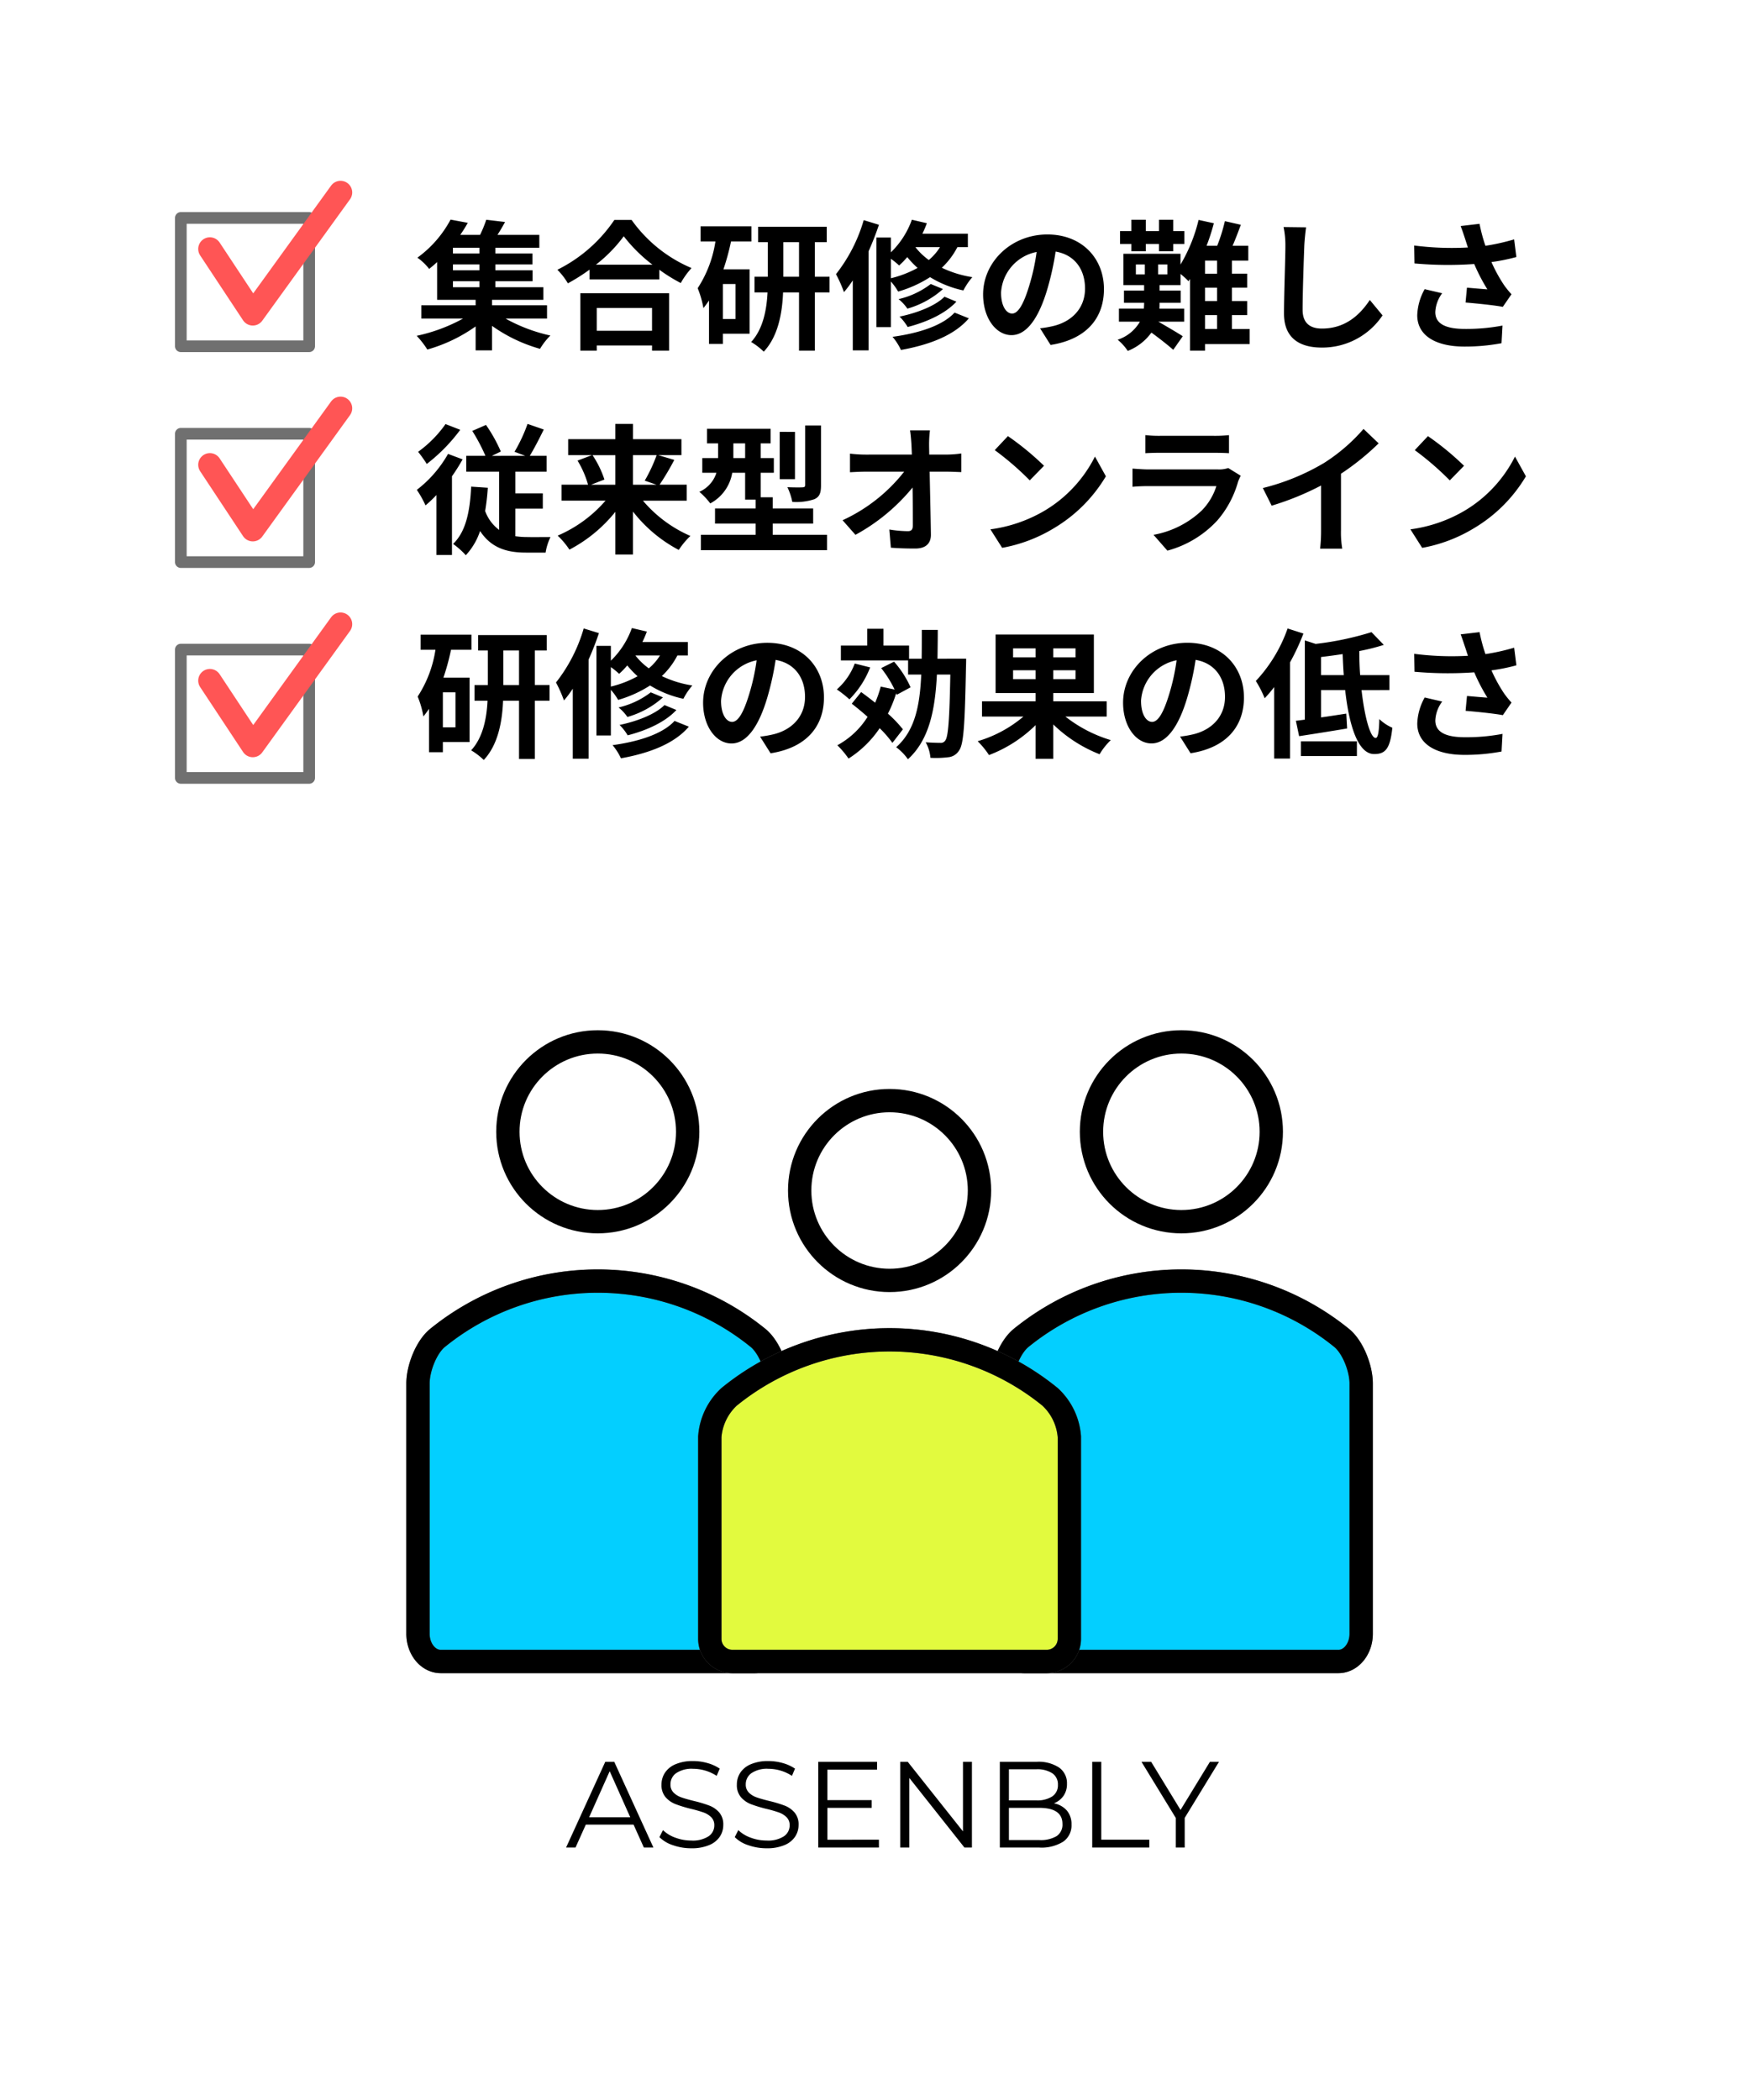
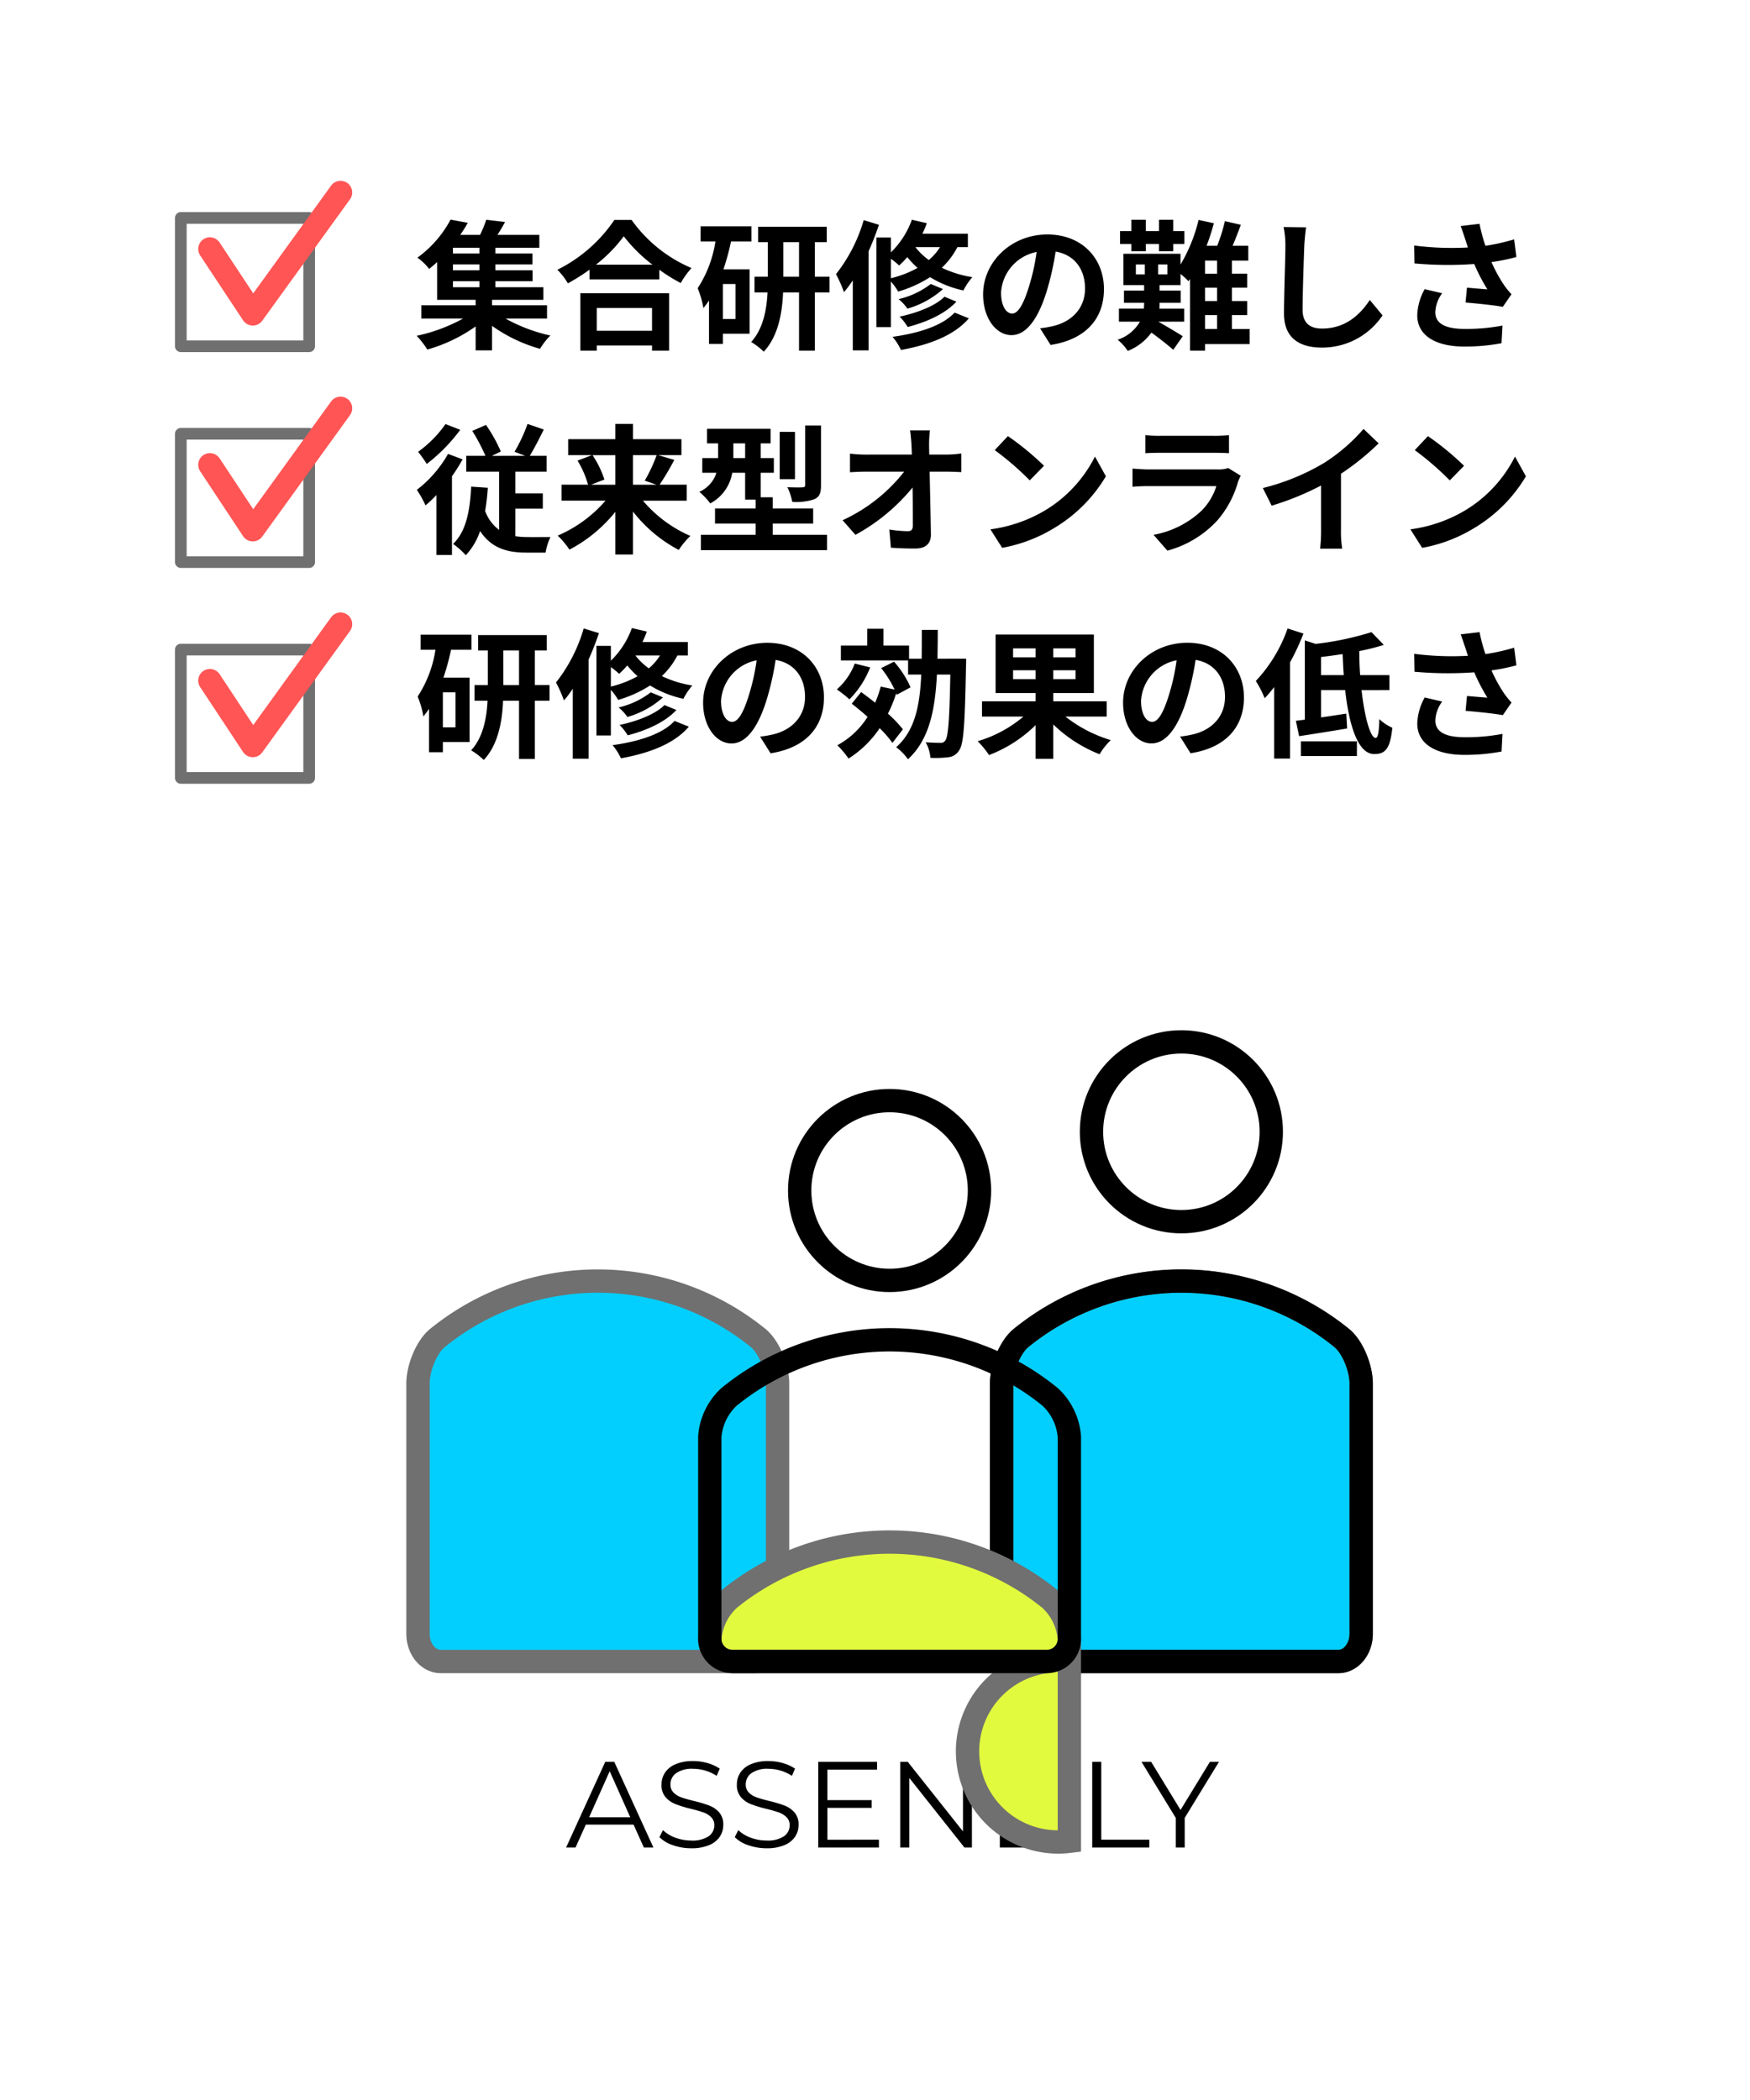
<svg xmlns="http://www.w3.org/2000/svg" width="300" height="360" viewBox="0 0 300 360">
  <g id="img_top_task_item04" transform="translate(-1342 -1914)">
-     <path id="パス_338" data-name="パス 338" d="M0,0H300V360H0Z" transform="translate(1342 1914)" fill="#fff" />
    <g id="グループ_623" data-name="グループ 623" transform="translate(1046 56)">
      <path id="パス_337" data-name="パス 337" d="M6.648,18.208h4.536V19.24H6.648Zm4.536-4.752H6.648v-.984h4.536Zm0,2.88H6.648V15.328h4.536Zm11.592,8.28v-2.28H13.344V21.4h8.808V19.24H13.92V18.208H20.3V16.336H13.92V15.328h6.36V13.456H13.92v-.984h7.536V10.264H14.28c.432-.672.888-1.44,1.3-2.208L12.36,7.672A21.862,21.862,0,0,1,11.3,10.264H7.9A24.361,24.361,0,0,0,9.192,8.2L6.24,7.648A19.282,19.282,0,0,1,.552,14.176,8.972,8.972,0,0,1,2.568,16.1c.48-.384.936-.768,1.368-1.176V21.4h6.6v.936H1.224v2.28H8.376A29.058,29.058,0,0,1,.432,27.568,15.448,15.448,0,0,1,2.256,29.92a26.878,26.878,0,0,0,8.28-3.96v4.1h2.808v-4.2A26.567,26.567,0,0,0,21.576,29.8a11.449,11.449,0,0,1,1.776-2.28,28.288,28.288,0,0,1-7.68-2.9Zm18-1.824V26.7H31.3V22.792Zm-12.288,7.32H31.3v-.888h9.48v.888H43.7v-9.84H28.488Zm2.664-14.736A24.523,24.523,0,0,0,35.928,10.5a26.291,26.291,0,0,0,4.92,4.872ZM34.32,7.7a25.408,25.408,0,0,1-9.768,8.544,11.655,11.655,0,0,1,1.8,2.328,33.439,33.439,0,0,0,3.72-2.352V17.9H42.024V16.24A28.787,28.787,0,0,0,45.7,18.52a13.95,13.95,0,0,1,1.848-2.568A24.11,24.11,0,0,1,37.272,7.7ZM55.08,24.688H52.92v-6h2.16Zm2.736-13.3V8.8H49.1v2.592h2.544A20.14,20.14,0,0,1,48.6,19.408a15.963,15.963,0,0,1,.984,3.408c.336-.408.648-.84.96-1.3v7.44H52.92V27.208H57.5V16.168H53.016a40.024,40.024,0,0,0,1.3-4.776Zm5.472,6.048V11.512h2.688V17.44Zm7.92,0h-2.52V11.512h2.04V8.872H58.968v2.64h1.656V17.44h-2.28v2.688h2.232c-.144,2.928-.744,6.264-2.808,8.5a11.445,11.445,0,0,1,2.16,1.656C62.4,27.664,63.1,23.656,63.24,20.128h2.736v9.984h2.712V20.128h2.52Zm5.856-9.7a27.179,27.179,0,0,1-4.752,9.264A22.439,22.439,0,0,1,73.68,20.08a19.187,19.187,0,0,0,1.512-2.016v12H77.9V13.072c.672-1.488,1.272-3.048,1.776-4.536Zm4.656,6.624a13.714,13.714,0,0,1,1.416,1.152,13.225,13.225,0,0,0,1.392-1.44A15.908,15.908,0,0,0,86.3,15.928,18.234,18.234,0,0,1,81.72,17.7Zm8.424-1.992a9.351,9.351,0,0,1-1.92,2.208,11.286,11.286,0,0,1-2.3-2.208Zm4.776,0v-2.3h-7.8a16.891,16.891,0,0,0,.768-1.8l-2.568-.6a14.59,14.59,0,0,1-3.6,5.592V10.72H79.248V26.08H81.72V18.256a10.48,10.48,0,0,1,1.248,1.728,20.694,20.694,0,0,0,5.472-2.472,18.118,18.118,0,0,0,5.712,2.28,11.5,11.5,0,0,1,1.536-2.28A18.616,18.616,0,0,1,90.456,15.9a13.012,13.012,0,0,0,2.664-3.528Zm-4.008,8.5c-1.584,1.584-4.7,2.784-7.7,3.408A8.713,8.713,0,0,1,84.6,26.056c3.264-.84,6.456-2.28,8.352-4.344ZM88.56,18.688a14.4,14.4,0,0,1-5.52,2.592,7.413,7.413,0,0,1,1.512,1.632,15.526,15.526,0,0,0,6.1-3.36Zm4.08,4.9c-2.064,2.256-6.216,3.552-10.632,4.152a9.947,9.947,0,0,1,1.44,2.256c4.9-.888,9.144-2.5,11.64-5.424Zm25.608-4.032c0-5.232-3.744-9.36-9.7-9.36-6.216,0-11.016,4.728-11.016,10.272,0,4.056,2.208,6.984,4.872,6.984,2.616,0,4.68-2.976,6.12-7.824a48.536,48.536,0,0,0,1.44-6.5c3.24.552,5.04,3.024,5.04,6.336,0,3.5-2.4,5.712-5.472,6.432a18.459,18.459,0,0,1-2.232.384l1.8,2.856C115.152,28.192,118.248,24.616,118.248,19.552Zm-17.64.6a7.555,7.555,0,0,1,6.1-6.96A36.024,36.024,0,0,1,105.432,19c-.984,3.24-1.92,4.752-2.928,4.752C101.568,23.752,100.608,22.576,100.608,20.152Zm22.344-7.08h2.472V11.824h2.256v1.248h2.448V11.824h1.9V9.616h-1.9V7.672H127.68V9.616h-2.256V7.672h-2.472V9.616h-1.944v2.208h1.944Zm12.624,10.944h2.064v2.376h-2.064Zm2.064-7.1h-2.064V14.68h2.064Zm0,4.7h-2.064v-2.3h2.064Zm-8.52-4.584h-1.584v-1.7h1.584Zm-5.4-1.7h1.536v1.7H123.72Zm19.512,11.064h-3.048V24.016H142.8v-2.4h-2.616v-2.3H142.8v-2.4h-2.616V14.68h2.808V12.136H140.3c.48-1.1.96-2.376,1.416-3.6l-2.736-.624a29.453,29.453,0,0,1-1.32,4.224H135.84a36.235,36.235,0,0,0,1.248-3.864L134.472,7.7a27.5,27.5,0,0,1-3.1,7.656V13.5h-9.792V18.88h3.552v.936H121.68V21.9h3.456v.048c0,.312-.024.624-.048.96h-4.272v2.232h3.6a6.877,6.877,0,0,1-3.816,3.1,8.581,8.581,0,0,1,1.728,1.92,9.128,9.128,0,0,0,4.056-3.144c1.3.936,2.88,2.184,3.744,2.952l1.632-2.328c-.648-.432-2.832-1.728-4.2-2.5H132V22.912h-4.248c.024-.312.024-.624.024-.936V21.9H131.4V19.816h-3.624V18.88h3.6V16.96a15.483,15.483,0,0,1,1.368,1.248l.264-.384V30.112h2.568V28.984h7.656ZM152.9,8.968,149.04,8.92a15.307,15.307,0,0,1,.312,3.24c0,2.064-.24,8.376-.24,11.592,0,4.1,2.544,5.832,6.48,5.832a12.424,12.424,0,0,0,10.416-5.52l-2.184-2.64c-1.728,2.616-4.248,4.9-8.208,4.9-1.872,0-3.312-.792-3.312-3.216,0-2.976.192-8.352.288-10.944C152.64,11.2,152.76,9.976,152.9,8.968Zm27.264,1.992c.144.408.288.912.48,1.464a50.241,50.241,0,0,1-9.216-.336l.048,3.072a64.358,64.358,0,0,0,10.248.1,31.538,31.538,0,0,0,2.256,4.344c-.744-.048-2.328-.192-3.5-.288l-.24,2.544c2.016.168,5.04.48,6.384.744l1.488-2.16a15.132,15.132,0,0,1-1.3-1.608,26.29,26.29,0,0,1-2.136-3.912,31.919,31.919,0,0,0,4.272-.864l-.384-3.024a36.141,36.141,0,0,1-4.92,1.1,28.069,28.069,0,0,1-1.008-3.768l-3.24.384C179.712,9.544,179.976,10.408,180.168,10.96Zm-3.936,9.312-3-.7a9.824,9.824,0,0,0-1.272,4.464c0,3.456,3.1,5.352,7.992,5.376a33.858,33.858,0,0,0,6.456-.576l.168-3.024a33.147,33.147,0,0,1-6.432.576c-3.288,0-5.088-.864-5.088-2.88A5.782,5.782,0,0,1,176.232,20.272ZM5.376,42.7a20.053,20.053,0,0,1-4.7,4.752A21.84,21.84,0,0,1,2.16,49.536,29.506,29.506,0,0,0,7.9,43.68Zm.432,5.112A20.472,20.472,0,0,1,.456,53.976,17.336,17.336,0,0,1,1.944,56.64a21.248,21.248,0,0,0,1.872-1.776V65.136H6.48V51.648a32.161,32.161,0,0,0,1.824-2.9Zm11.544,9.384h4.7V54.576h-4.7v-3.72H22.7V48.144h-2.88c.744-1.224,1.608-2.9,2.4-4.512l-2.784-.96a27.242,27.242,0,0,1-2.232,4.776l1.848.7H13.32l1.536-.744a26.036,26.036,0,0,0-2.544-4.56L9.96,43.872a30.583,30.583,0,0,1,2.256,4.272H8.928v2.712h5.64V60.84a6.931,6.931,0,0,1-2.4-3.24,38.744,38.744,0,0,0,.456-3.984l-2.856-.192c-.192,4.176-.888,7.728-3.1,9.816a13.382,13.382,0,0,1,2.184,1.944A11.342,11.342,0,0,0,11.3,61.032c1.9,2.9,4.584,3.7,7.872,3.7h3.36a9.32,9.32,0,0,1,.84-2.664c-.84,0-3.336.024-3.984,0a14.077,14.077,0,0,1-2.04-.144Zm17.136-9.168v5.064H30.336l2.28-.888a17.1,17.1,0,0,0-2.04-4.176Zm7.08,0a27.029,27.029,0,0,1-2.04,4.368l2.016.7H37.512V48.024Zm5.16,7.8V53.088H42.072a44.271,44.271,0,0,0,2.52-4.248l-2.76-.816h3.984V45.288h-8.3V42.672H34.488v2.616H26.4v2.736h4.08l-2.472.936a16.74,16.74,0,0,1,1.8,4.128H25.272v2.736h7.536a22.656,22.656,0,0,1-8.208,6,13.544,13.544,0,0,1,2.016,2.4,24.9,24.9,0,0,0,7.872-6.48v7.32h3.024V57.7a24.267,24.267,0,0,0,7.848,6.576,13.4,13.4,0,0,1,1.992-2.4,22.253,22.253,0,0,1-8.136-6.048ZM69.744,42.936H67.032v10.2c0,.312-.12.384-.456.408-.36.024-1.512.024-2.592-.024a10.727,10.727,0,0,1,.84,2.52,9.885,9.885,0,0,0,3.768-.456c.912-.408,1.152-1.08,1.152-2.4Zm-4.464,1.1H62.664v8.112H65.28ZM54.72,48.528v-2.52h2.016v2.52ZM61.464,61.68V59.76H68.4V57.168H61.464v-1.92H59.4v-4.2h2.256v-2.52H59.4v-2.52h1.7v-2.5h-10.9v2.5h1.9v2.52H49.392v2.52h2.424a5.3,5.3,0,0,1-2.928,3.264A12.275,12.275,0,0,1,50.76,56.3a7.323,7.323,0,0,0,3.768-5.256h2.208v4.608h1.8v1.512h-6.96V59.76h6.96v1.92H49.152v2.64H70.776V61.68Zm26.952-17.9H85.008c.1.624.168,1.392.24,2.424q.036.792.072,1.728H77.376a22.974,22.974,0,0,1-2.664-.168v3.192c.84-.048,1.872-.1,2.736-.1H84a28.5,28.5,0,0,1-10.56,8.328l2.208,2.5a33,33,0,0,0,9.792-8.112c.048,2.472.048,4.872.048,6.48,0,.7-.24,1.008-.84,1.008a20.385,20.385,0,0,1-3.192-.288l.264,3.12c1.368.1,2.712.144,4.176.144,1.824,0,2.712-.888,2.688-2.424-.048-3.24-.144-7.248-.216-10.752h3.1c.648,0,1.56.048,2.328.072V47.736a18.553,18.553,0,0,1-2.5.192h-3c0-.624-.024-1.2-.024-1.728A20.528,20.528,0,0,1,88.416,43.776Zm13.368.984-2.256,2.4a49.9,49.9,0,0,1,6,5.184l2.448-2.5A48.472,48.472,0,0,0,101.784,44.76Zm-3,15.984,2.016,3.168a25.991,25.991,0,0,0,8.9-3.384,25.52,25.52,0,0,0,8.88-8.88l-1.872-3.384a22.6,22.6,0,0,1-8.736,9.336A24.736,24.736,0,0,1,98.784,60.744Zm26.568-16.152v3.1c.7-.048,1.728-.072,2.5-.072h9.192c.864,0,1.992.024,2.64.072v-3.1a22.627,22.627,0,0,1-2.592.12h-9.24A20.231,20.231,0,0,1,125.352,44.592Zm16.344,6.96-2.136-1.32a5.063,5.063,0,0,1-1.752.24h-11.88c-.744,0-1.776-.072-2.784-.144v3.12c1.008-.1,2.208-.12,2.784-.12H137.52a10.412,10.412,0,0,1-2.472,4.152,16.188,16.188,0,0,1-8.3,4.2l2.376,2.712a17.972,17.972,0,0,0,8.568-5.184,17.248,17.248,0,0,0,3.552-6.648A8.89,8.89,0,0,1,141.7,51.552Zm3.792,2.112L147,56.688a48.09,48.09,0,0,0,8.472-3.456v7.68a26.879,26.879,0,0,1-.168,3.144H159.1a16.5,16.5,0,0,1-.216-3.144v-9.7a44.022,44.022,0,0,0,6.456-5.208l-2.592-2.472a30.769,30.769,0,0,1-6.768,5.832A38.592,38.592,0,0,1,145.488,53.664Zm28.3-8.9-2.256,2.4a49.9,49.9,0,0,1,6,5.184l2.448-2.5A48.471,48.471,0,0,0,173.784,44.76Zm-3,15.984,2.016,3.168a25.991,25.991,0,0,0,8.9-3.384,25.521,25.521,0,0,0,8.88-8.88l-1.872-3.384a22.6,22.6,0,0,1-8.736,9.336A24.736,24.736,0,0,1,170.784,60.744ZM7.08,94.688H4.92v-6H7.08Zm2.736-13.3V78.8H1.1v2.592H3.648A20.14,20.14,0,0,1,.6,89.408a15.963,15.963,0,0,1,.984,3.408c.336-.408.648-.84.96-1.3v7.44H4.92V97.208H9.5V86.168H5.016a40.023,40.023,0,0,0,1.3-4.776Zm5.472,6.048V81.512h2.688V87.44Zm7.92,0h-2.52V81.512h2.04v-2.64H10.968v2.64h1.656V87.44h-2.28v2.688h2.232c-.144,2.928-.744,6.264-2.808,8.5a11.445,11.445,0,0,1,2.16,1.656C14.4,97.664,15.1,93.656,15.24,90.128h2.736v9.984h2.712V90.128h2.52Zm5.856-9.7a27.179,27.179,0,0,1-4.752,9.264A22.439,22.439,0,0,1,25.68,90.08a19.187,19.187,0,0,0,1.512-2.016v12H29.9V83.072c.672-1.488,1.272-3.048,1.776-4.536Zm4.656,6.624a13.713,13.713,0,0,1,1.416,1.152,13.225,13.225,0,0,0,1.392-1.44A15.908,15.908,0,0,0,38.3,85.928,18.234,18.234,0,0,1,33.72,87.7Zm8.424-1.992a9.351,9.351,0,0,1-1.92,2.208,11.286,11.286,0,0,1-2.3-2.208Zm4.776,0v-2.3h-7.8a16.89,16.89,0,0,0,.768-1.8l-2.568-.6a14.59,14.59,0,0,1-3.6,5.592V80.72H31.248V96.08H33.72V88.256a10.48,10.48,0,0,1,1.248,1.728,20.694,20.694,0,0,0,5.472-2.472,18.118,18.118,0,0,0,5.712,2.28,11.5,11.5,0,0,1,1.536-2.28A18.616,18.616,0,0,1,42.456,85.9a13.012,13.012,0,0,0,2.664-3.528Zm-4.008,8.5c-1.584,1.584-4.7,2.784-7.7,3.408A8.713,8.713,0,0,1,36.6,96.056c3.264-.84,6.456-2.28,8.352-4.344ZM40.56,88.688a14.4,14.4,0,0,1-5.52,2.592,7.413,7.413,0,0,1,1.512,1.632,15.526,15.526,0,0,0,6.1-3.36Zm4.08,4.9c-2.064,2.256-6.216,3.552-10.632,4.152a9.947,9.947,0,0,1,1.44,2.256c4.9-.888,9.144-2.5,11.64-5.424Zm25.608-4.032c0-5.232-3.744-9.36-9.7-9.36-6.216,0-11.016,4.728-11.016,10.272,0,4.056,2.208,6.984,4.872,6.984,2.616,0,4.68-2.976,6.12-7.824a48.537,48.537,0,0,0,1.44-6.5c3.24.552,5.04,3.024,5.04,6.336,0,3.5-2.4,5.712-5.472,6.432a18.46,18.46,0,0,1-2.232.384l1.8,2.856C67.152,98.192,70.248,94.616,70.248,89.552Zm-17.64.6a7.555,7.555,0,0,1,6.1-6.96A36.024,36.024,0,0,1,57.432,89c-.984,3.24-1.92,4.752-2.928,4.752C53.568,93.752,52.608,92.576,52.608,90.152Zm22.92-6.408a11.106,11.106,0,0,1-3.072,4.44,19.9,19.9,0,0,1,2.16,1.7,15.77,15.77,0,0,0,3.552-5.472Zm8.256,11.28a21.433,21.433,0,0,0-2.568-2.688,21.8,21.8,0,0,0,1.416-3.5l.1.264L85.1,87.824a17.35,17.35,0,0,0-2.832-4.392l-2.208,1.1a19.453,19.453,0,0,1,2.3,3.672l-2.376-.5a19.67,19.67,0,0,1-.96,2.76c-.816-.648-1.632-1.272-2.4-1.824l-1.608,1.992c.864.672,1.8,1.44,2.712,2.256a14.019,14.019,0,0,1-5.184,4.872,15.358,15.358,0,0,1,1.92,2.28A18.045,18.045,0,0,0,79.8,94.832a18.837,18.837,0,0,1,2.184,2.52Zm5.928-12.1c.024-1.584.048-3.24.048-4.944H87.024c0,1.728,0,3.384-.024,4.944H84.84V80.672H80.448v-2.88H77.664v2.88H73.152v2.544h11.52V85.64h2.256c-.24,5.376-1.1,9.624-4.3,12.456a8.672,8.672,0,0,1,2.016,2.064c3.624-3.312,4.656-8.352,4.968-14.52h2.3c-.144,7.728-.36,10.656-.864,11.3a.885.885,0,0,1-.84.408c-.456,0-1.44-.024-2.52-.1a6.586,6.586,0,0,1,.816,2.664,16.924,16.924,0,0,0,3.048-.1,2.425,2.425,0,0,0,1.872-1.176c.792-1.08.984-4.584,1.176-14.448.024-.36.024-1.272.024-1.272Zm12.96,3.5V84.9h3.864v1.536Zm0-5.28h3.864v1.536h-3.864Zm10.7,1.536H109.56V81.152h3.816Zm0,3.744H109.56V84.9h3.816Zm5.352,6.408V90.224H109.56V88.808h6.96V78.776H99.672V88.808h6.864v1.416H97.344V92.84h7.1A21.515,21.515,0,0,1,96.6,97.064a14.8,14.8,0,0,1,1.944,2.376,23.046,23.046,0,0,0,7.992-5.136v5.784h3.024v-5.9A24.08,24.08,0,0,0,117.5,99.3a11.536,11.536,0,0,1,1.92-2.424,23.518,23.518,0,0,1-7.776-4.032Zm23.52-3.288c0-5.232-3.744-9.36-9.7-9.36-6.216,0-11.016,4.728-11.016,10.272,0,4.056,2.208,6.984,4.872,6.984,2.616,0,4.68-2.976,6.12-7.824a48.536,48.536,0,0,0,1.44-6.5c3.24.552,5.04,3.024,5.04,6.336,0,3.5-2.4,5.712-5.472,6.432a18.459,18.459,0,0,1-2.232.384l1.8,2.856C139.152,98.192,142.248,94.616,142.248,89.552Zm-17.64.6a7.555,7.555,0,0,1,6.1-6.96A36.025,36.025,0,0,1,129.432,89c-.984,3.24-1.92,4.752-2.928,4.752C125.568,93.752,124.608,92.576,124.608,90.152Zm25.128-12.408a25.507,25.507,0,0,1-5.448,9A18.079,18.079,0,0,1,145.8,89.7a22.053,22.053,0,0,0,1.632-1.92V100.04h2.712V83.552a38.251,38.251,0,0,0,2.3-4.944Zm2.28,21.864h9.6v-2.52h-9.6Zm3.456-13.872v-3.1c1.2-.144,2.448-.312,3.7-.5.048,1.2.1,2.424.192,3.6ZM167.184,88.3V85.736h-5.016c-.1-1.344-.144-2.736-.144-4.128a35.735,35.735,0,0,0,4.2-1.056l-2.112-2.184a51.847,51.847,0,0,1-9.576,2.016l-1.848-.6V93.368c-.552.072-1.056.144-1.536.192l.552,2.64c2.352-.36,5.4-.84,8.232-1.32l-.144-2.544c-1.44.216-2.928.456-4.32.648V88.3H159.6c.672,6.1,2.208,10.968,4.968,10.968,1.872,0,2.736-.816,3.12-4.512a7.412,7.412,0,0,1-2.232-1.488c-.048,2.208-.24,3.24-.624,3.24-.912,0-1.9-3.552-2.424-8.208Zm12.984-7.344c.144.408.288.912.48,1.464a50.24,50.24,0,0,1-9.216-.336l.048,3.072a64.357,64.357,0,0,0,10.248.1,31.538,31.538,0,0,0,2.256,4.344c-.744-.048-2.328-.192-3.5-.288l-.24,2.544c2.016.168,5.04.48,6.384.744l1.488-2.16a15.133,15.133,0,0,1-1.3-1.608,26.289,26.289,0,0,1-2.136-3.912,31.918,31.918,0,0,0,4.272-.864l-.384-3.024a36.141,36.141,0,0,1-4.92,1.1,28.069,28.069,0,0,1-1.008-3.768l-3.24.384C179.712,79.544,179.976,80.408,180.168,80.96Zm-3.936,9.312-3-.7a9.824,9.824,0,0,0-1.272,4.464c0,3.456,3.1,5.352,7.992,5.376a33.858,33.858,0,0,0,6.456-.576l.168-3.024a33.147,33.147,0,0,1-6.432.576c-3.288,0-5.088-.864-5.088-2.88A5.782,5.782,0,0,1,176.232,90.272Z" transform="translate(367 1888)" />
      <g id="コンポーネント_11_5" data-name="コンポーネント 11 – 5" transform="translate(326 1891)">
        <g id="長方形_169" data-name="長方形 169" transform="translate(0 3.359)" fill="#fff" stroke="#707070" stroke-linecap="round" stroke-linejoin="round" stroke-width="2">
-           <rect width="24" height="24" stroke="none" />
          <rect x="1" y="1" width="22" height="22" fill="none" />
        </g>
        <path id="パス_317" data-name="パス 317" d="M0,3.551,4.224,16.206,24.141,0" transform="matrix(0.966, -0.259, 0.259, 0.966, 5.059, 6.248)" fill="none" stroke="#f55" stroke-linecap="round" stroke-linejoin="round" stroke-width="4" />
      </g>
      <g id="コンポーネント_11_6" data-name="コンポーネント 11 – 6" transform="translate(326 1928)">
        <g id="長方形_169-2" data-name="長方形 169" transform="translate(0 3.359)" fill="#fff" stroke="#707070" stroke-linecap="round" stroke-linejoin="round" stroke-width="2">
          <rect width="24" height="24" stroke="none" />
          <rect x="1" y="1" width="22" height="22" fill="none" />
        </g>
        <path id="パス_317-2" data-name="パス 317" d="M0,3.551,4.224,16.206,24.141,0" transform="matrix(0.966, -0.259, 0.259, 0.966, 5.059, 6.248)" fill="none" stroke="#f55" stroke-linecap="round" stroke-linejoin="round" stroke-width="4" />
      </g>
      <g id="コンポーネント_11_7" data-name="コンポーネント 11 – 7" transform="translate(326 1965)">
        <g id="長方形_169-3" data-name="長方形 169" transform="translate(0 3.359)" fill="#fff" stroke="#707070" stroke-linecap="round" stroke-linejoin="round" stroke-width="2">
          <rect width="24" height="24" stroke="none" />
          <rect x="1" y="1" width="22" height="22" fill="none" />
        </g>
        <path id="パス_317-3" data-name="パス 317" d="M0,3.551,4.224,16.206,24.141,0" transform="matrix(0.966, -0.259, 0.259, 0.966, 5.059, 6.248)" fill="none" stroke="#f55" stroke-linecap="round" stroke-linejoin="round" stroke-width="4" />
      </g>
    </g>
    <g id="img_top_task_item04-2" data-name="img_top_task_item04" transform="translate(1401.118 2092.61)">
      <path id="パス_336" data-name="パス 336" d="M11.613-3.927H3.423L1.659,0H.042l6.72-14.7H8.3L15.015,0H13.377Zm-.567-1.26-3.528-7.9L3.99-5.187ZM21.5.126A9.443,9.443,0,0,1,18.365-.4a5.769,5.769,0,0,1-2.32-1.386l.609-1.2a5.831,5.831,0,0,0,2.121,1.292A7.75,7.75,0,0,0,21.5-1.2a4.99,4.99,0,0,0,2.961-.724A2.232,2.232,0,0,0,25.452-3.8a1.881,1.881,0,0,0-.535-1.407A3.615,3.615,0,0,0,23.6-6.016a21.227,21.227,0,0,0-2.163-.62A22.725,22.725,0,0,1,18.8-7.444,4.345,4.345,0,0,1,17.1-8.631a3.155,3.155,0,0,1-.7-2.163,3.666,3.666,0,0,1,.588-2.026A4.027,4.027,0,0,1,18.8-14.28a7.393,7.393,0,0,1,3.024-.546,8.9,8.9,0,0,1,2.467.346,7.091,7.091,0,0,1,2.09.955l-.525,1.239a7.226,7.226,0,0,0-1.974-.913,7.368,7.368,0,0,0-2.058-.3,4.75,4.75,0,0,0-2.909.745,2.313,2.313,0,0,0-.976,1.922,1.916,1.916,0,0,0,.535,1.417,3.508,3.508,0,0,0,1.344.819q.808.284,2.174.619a21.867,21.867,0,0,1,2.615.787,4.291,4.291,0,0,1,1.691,1.176,3.112,3.112,0,0,1,.693,2.132,3.62,3.62,0,0,1-.6,2.026A4.023,4.023,0,0,1,24.549-.41,7.675,7.675,0,0,1,21.5.126Zm12.915,0A9.443,9.443,0,0,1,31.279-.4a5.769,5.769,0,0,1-2.32-1.386l.609-1.2a5.831,5.831,0,0,0,2.121,1.292,7.75,7.75,0,0,0,2.73.493,4.99,4.99,0,0,0,2.961-.724A2.232,2.232,0,0,0,38.367-3.8a1.881,1.881,0,0,0-.535-1.407,3.615,3.615,0,0,0-1.312-.809,21.227,21.227,0,0,0-2.163-.62,22.725,22.725,0,0,1-2.646-.808A4.345,4.345,0,0,1,30.02-8.631a3.155,3.155,0,0,1-.7-2.163A3.666,3.666,0,0,1,29.9-12.82a4.027,4.027,0,0,1,1.806-1.46,7.393,7.393,0,0,1,3.024-.546,8.9,8.9,0,0,1,2.467.346,7.091,7.091,0,0,1,2.09.955l-.525,1.239a7.226,7.226,0,0,0-1.974-.913,7.368,7.368,0,0,0-2.058-.3,4.75,4.75,0,0,0-2.909.745,2.313,2.313,0,0,0-.977,1.922,1.916,1.916,0,0,0,.536,1.417,3.508,3.508,0,0,0,1.344.819q.808.284,2.174.619a21.867,21.867,0,0,1,2.614.787,4.291,4.291,0,0,1,1.691,1.176A3.112,3.112,0,0,1,39.9-3.885a3.619,3.619,0,0,1-.6,2.026A4.023,4.023,0,0,1,37.464-.41,7.675,7.675,0,0,1,34.419.126Zm19.257-1.47V0h-10.4V-14.7h10.08v1.344H44.835v5.229h7.6V-6.8h-7.6v5.46ZM69.615-14.7V0H68.334l-9.45-11.928V0H57.33V-14.7h1.281L68.082-2.772V-14.7ZM83.664-7.581A3.9,3.9,0,0,1,85.9-6.332a3.6,3.6,0,0,1,.787,2.4,3.383,3.383,0,0,1-1.4,2.908A6.967,6.967,0,0,1,81.165,0H74.4V-14.7h6.342a6.381,6.381,0,0,1,3.812.987,3.252,3.252,0,0,1,1.354,2.793,3.5,3.5,0,0,1-.6,2.069A3.588,3.588,0,0,1,83.664-7.581Zm-7.707-5.838v5.334H80.64a4.725,4.725,0,0,0,2.751-.682,2.278,2.278,0,0,0,.966-1.985,2.278,2.278,0,0,0-.966-1.984,4.725,4.725,0,0,0-2.751-.682ZM81.144-1.281a5.4,5.4,0,0,0,2.982-.672,2.344,2.344,0,0,0,1.008-2.1q0-2.751-3.99-2.751H75.957v5.523ZM90.237-14.7h1.554V-1.344h8.232V0H90.237Zm15.855,9.618V0h-1.533V-5.082L98.679-14.7h1.659l5.04,8.253,5.04-8.253h1.554Z" transform="translate(37.882 138.112)" />
      <g id="グループ_106" data-name="グループ 106" transform="translate(12.538)">
        <g id="グループ_101" data-name="グループ 101" transform="translate(100.045)">
          <g id="グループ_100" data-name="グループ 100" transform="translate(0 41.005)">
            <path id="パス_41" data-name="パス 41" d="M908.266,779.855H854.329c-2.133-.028-3.86-2.165-3.853-4.767V732.177c.008-2.6,1.421-6.193,3.31-7.761a43.6,43.6,0,0,1,55.022,0c1.889,1.568,3.3,5.161,3.31,7.761q0,21.455,0,42.911C912.125,777.691,910.4,779.826,908.266,779.855Z" transform="translate(-850.476 -714.642)" fill="#03cfff" stroke="#707070" stroke-width="4" />
            <path id="パス_42" data-name="パス 42" d="M908.266,779.855H854.329c-2.133-.028-3.86-2.165-3.853-4.767V732.177c.008-2.6,1.421-6.193,3.31-7.761a43.6,43.6,0,0,1,55.022,0c1.889,1.568,3.3,5.161,3.31,7.761q0,21.455,0,42.911C912.125,777.691,910.4,779.826,908.266,779.855Z" transform="translate(-850.476 -714.642)" fill="none" stroke="#000" stroke-linecap="round" stroke-linejoin="round" stroke-width="4" />
          </g>
          <circle id="楕円形_20" data-name="楕円形 20" cx="15.411" cy="15.411" r="15.411" transform="translate(15.411)" fill="#fff" stroke="#000" stroke-linecap="round" stroke-linejoin="round" stroke-width="4" />
        </g>
        <g id="グループ_103" data-name="グループ 103">
          <g id="グループ_102" data-name="グループ 102" transform="translate(0 41.005)">
            <path id="パス_43" data-name="パス 43" d="M774.932,779.855H720.994c-2.133-.028-3.859-2.165-3.852-4.767V732.177c.007-2.6,1.421-6.193,3.311-7.761a43.6,43.6,0,0,1,55.021,0c1.889,1.568,3.3,5.161,3.31,7.761v42.911C778.79,777.691,777.065,779.826,774.932,779.855Z" transform="translate(-717.142 -714.642)" fill="#03cfff" stroke="#707070" stroke-width="4" />
-             <path id="パス_44" data-name="パス 44" d="M774.932,779.855H720.994c-2.133-.028-3.859-2.165-3.852-4.767V732.177c.007-2.6,1.421-6.193,3.311-7.761a43.6,43.6,0,0,1,55.021,0c1.889,1.568,3.3,5.161,3.31,7.761v42.911C778.79,777.691,777.065,779.826,774.932,779.855Z" transform="translate(-717.142 -714.642)" fill="none" stroke="#000" stroke-linecap="round" stroke-linejoin="round" stroke-width="4" />
          </g>
-           <circle id="楕円形_21" data-name="楕円形 21" cx="15.411" cy="15.411" r="15.411" transform="translate(15.41)" fill="#fff" stroke="#000" stroke-linecap="round" stroke-linejoin="round" stroke-width="4" />
        </g>
        <g id="グループ_105" data-name="グループ 105" transform="translate(50.022 10.067)">
          <g id="グループ_104" data-name="グループ 104" transform="translate(0 41.006)">
-             <path id="パス_45" data-name="パス 45" d="M841.6,783.205H787.662a3.882,3.882,0,0,1-3.853-3.853V744.679a10.37,10.37,0,0,1,3.311-6.845,43.6,43.6,0,0,1,55.021,0,10.371,10.371,0,0,1,3.31,6.845v34.674A3.882,3.882,0,0,1,841.6,783.205Z" transform="translate(-783.809 -728.06)" fill="#e2fa3e" stroke="#707070" stroke-width="4" />
+             <path id="パス_45" data-name="パス 45" d="M841.6,783.205H787.662a3.882,3.882,0,0,1-3.853-3.853a10.37,10.37,0,0,1,3.311-6.845,43.6,43.6,0,0,1,55.021,0,10.371,10.371,0,0,1,3.31,6.845v34.674A3.882,3.882,0,0,1,841.6,783.205Z" transform="translate(-783.809 -728.06)" fill="#e2fa3e" stroke="#707070" stroke-width="4" />
            <path id="パス_46" data-name="パス 46" d="M841.6,783.205H787.662a3.882,3.882,0,0,1-3.853-3.853V744.679a10.37,10.37,0,0,1,3.311-6.845,43.6,43.6,0,0,1,55.021,0,10.371,10.371,0,0,1,3.31,6.845v34.674A3.882,3.882,0,0,1,841.6,783.205Z" transform="translate(-783.809 -728.06)" fill="none" stroke="#000" stroke-linecap="round" stroke-linejoin="round" stroke-width="4" />
          </g>
          <circle id="楕円形_22" data-name="楕円形 22" cx="15.411" cy="15.411" r="15.411" transform="translate(15.41)" fill="#fff" stroke="#000" stroke-linecap="round" stroke-linejoin="round" stroke-width="4" />
        </g>
      </g>
    </g>
  </g>
</svg>